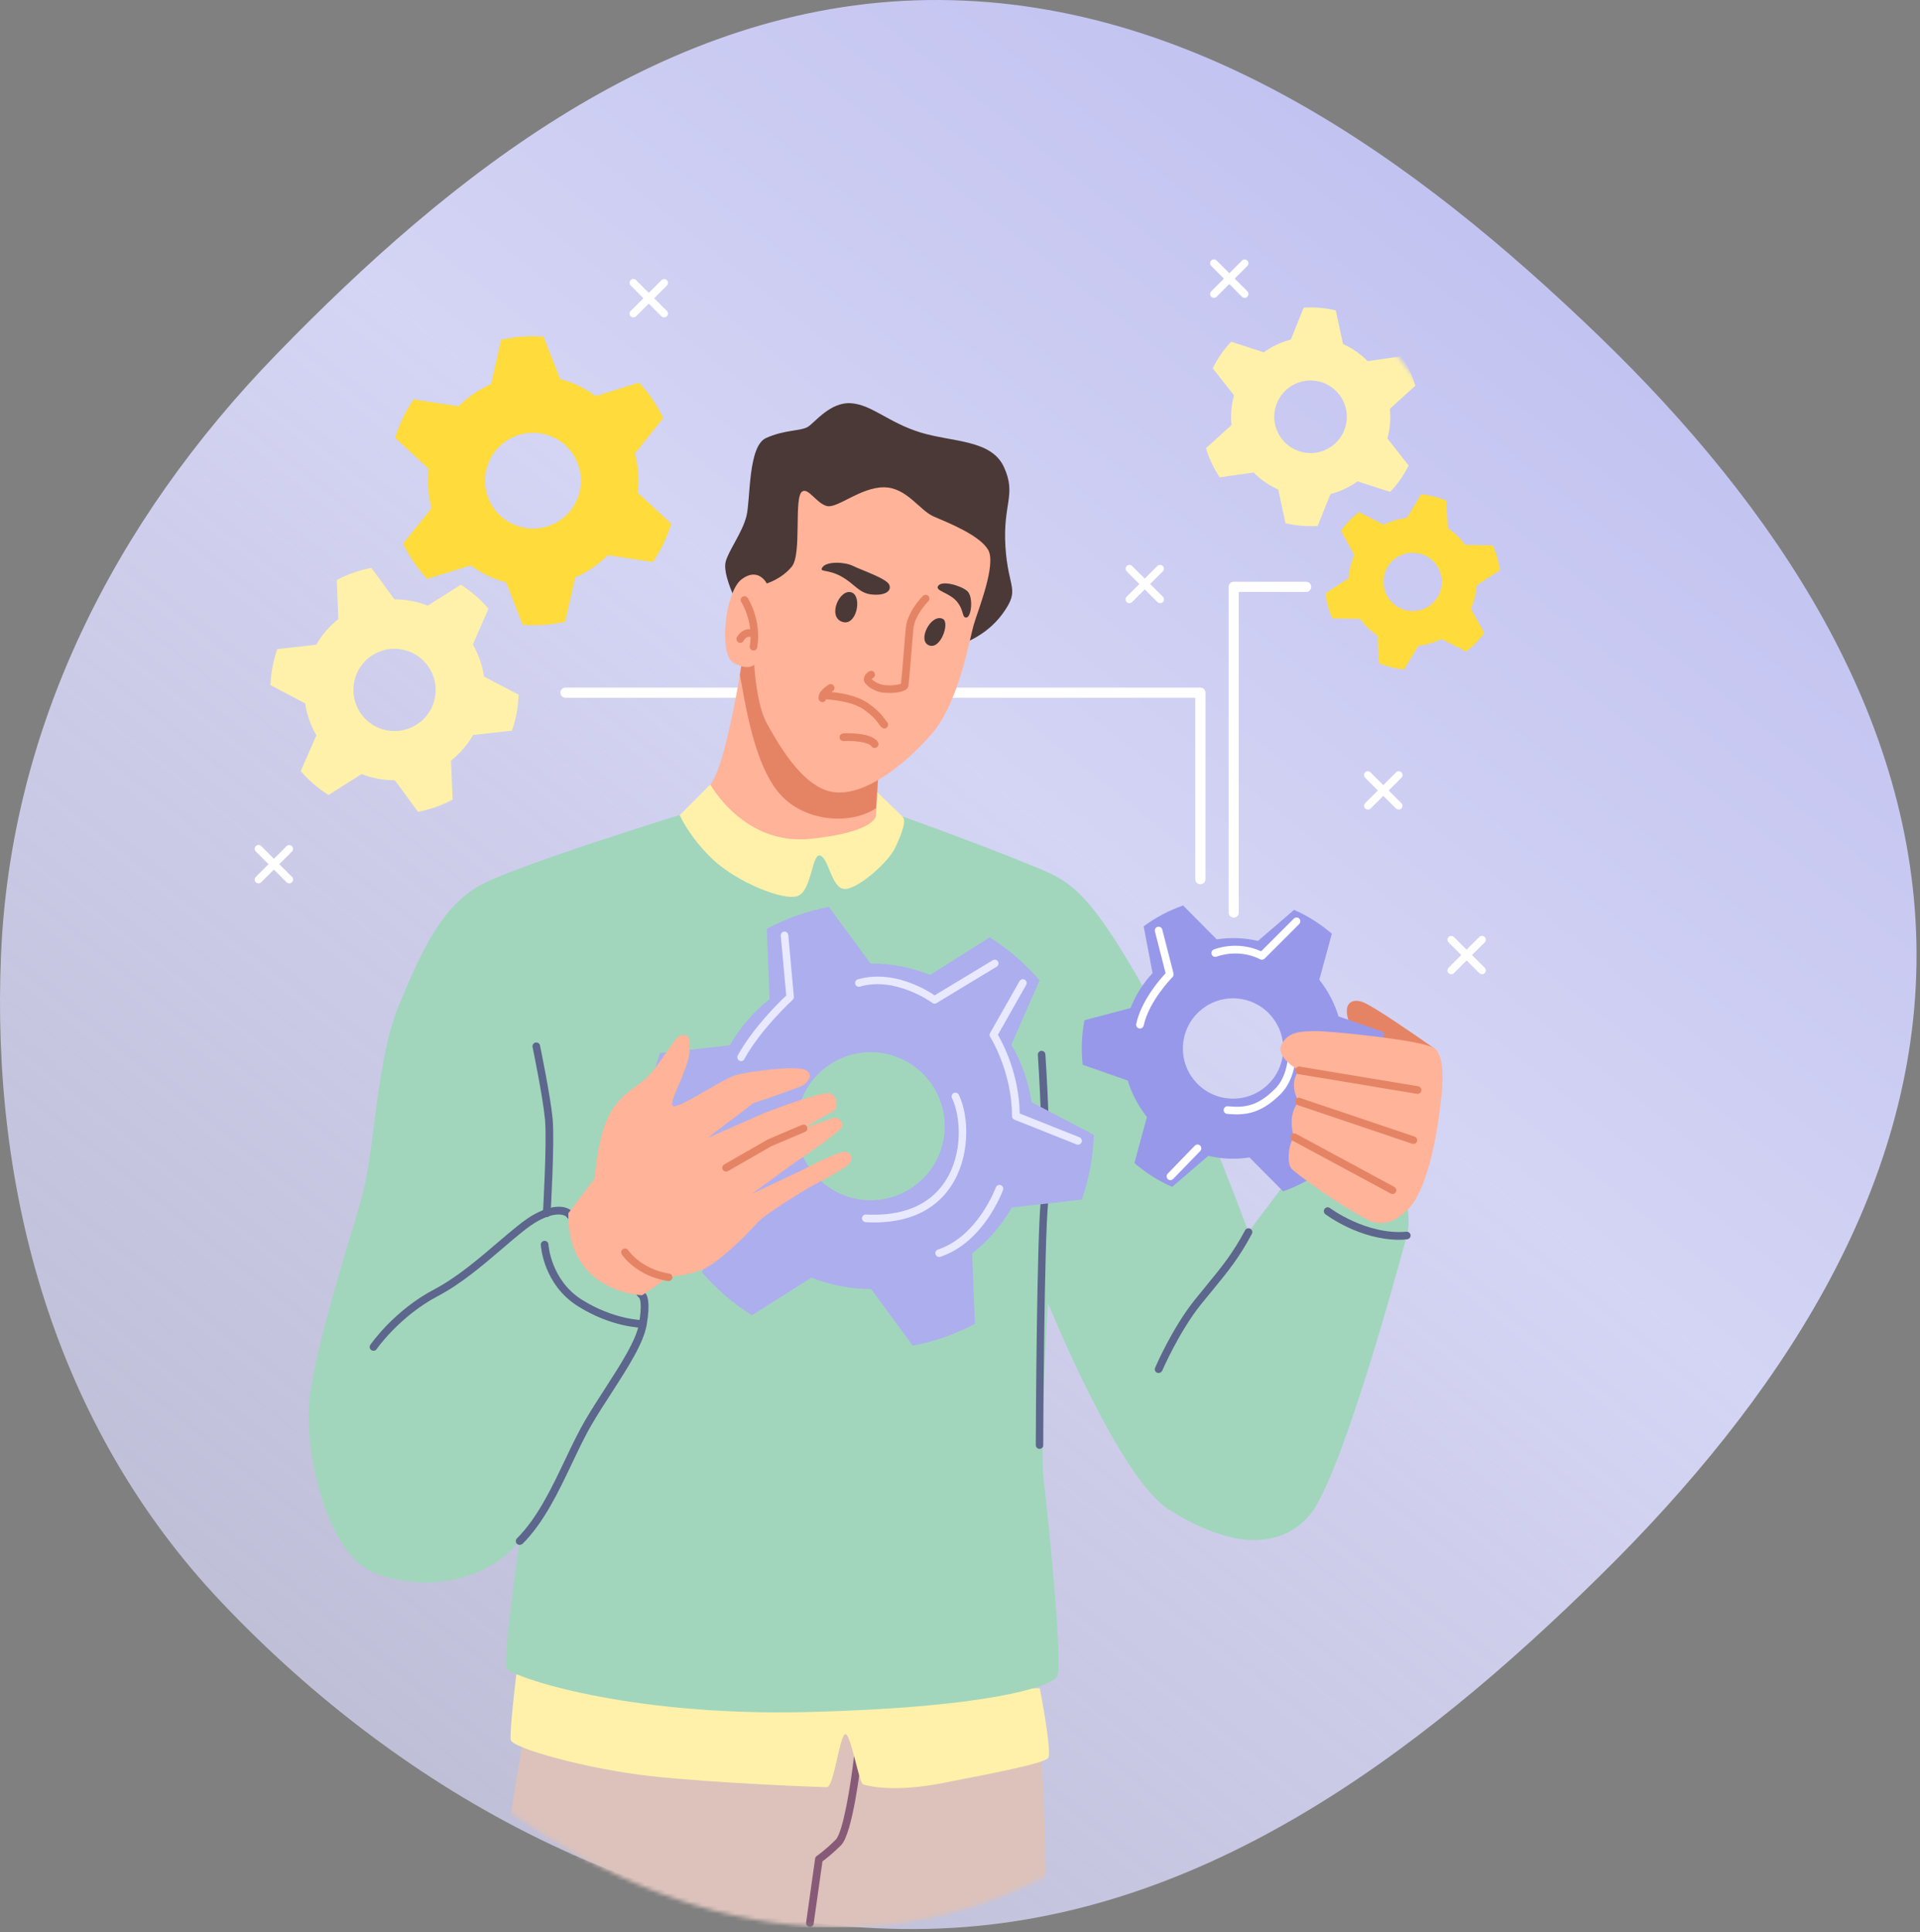
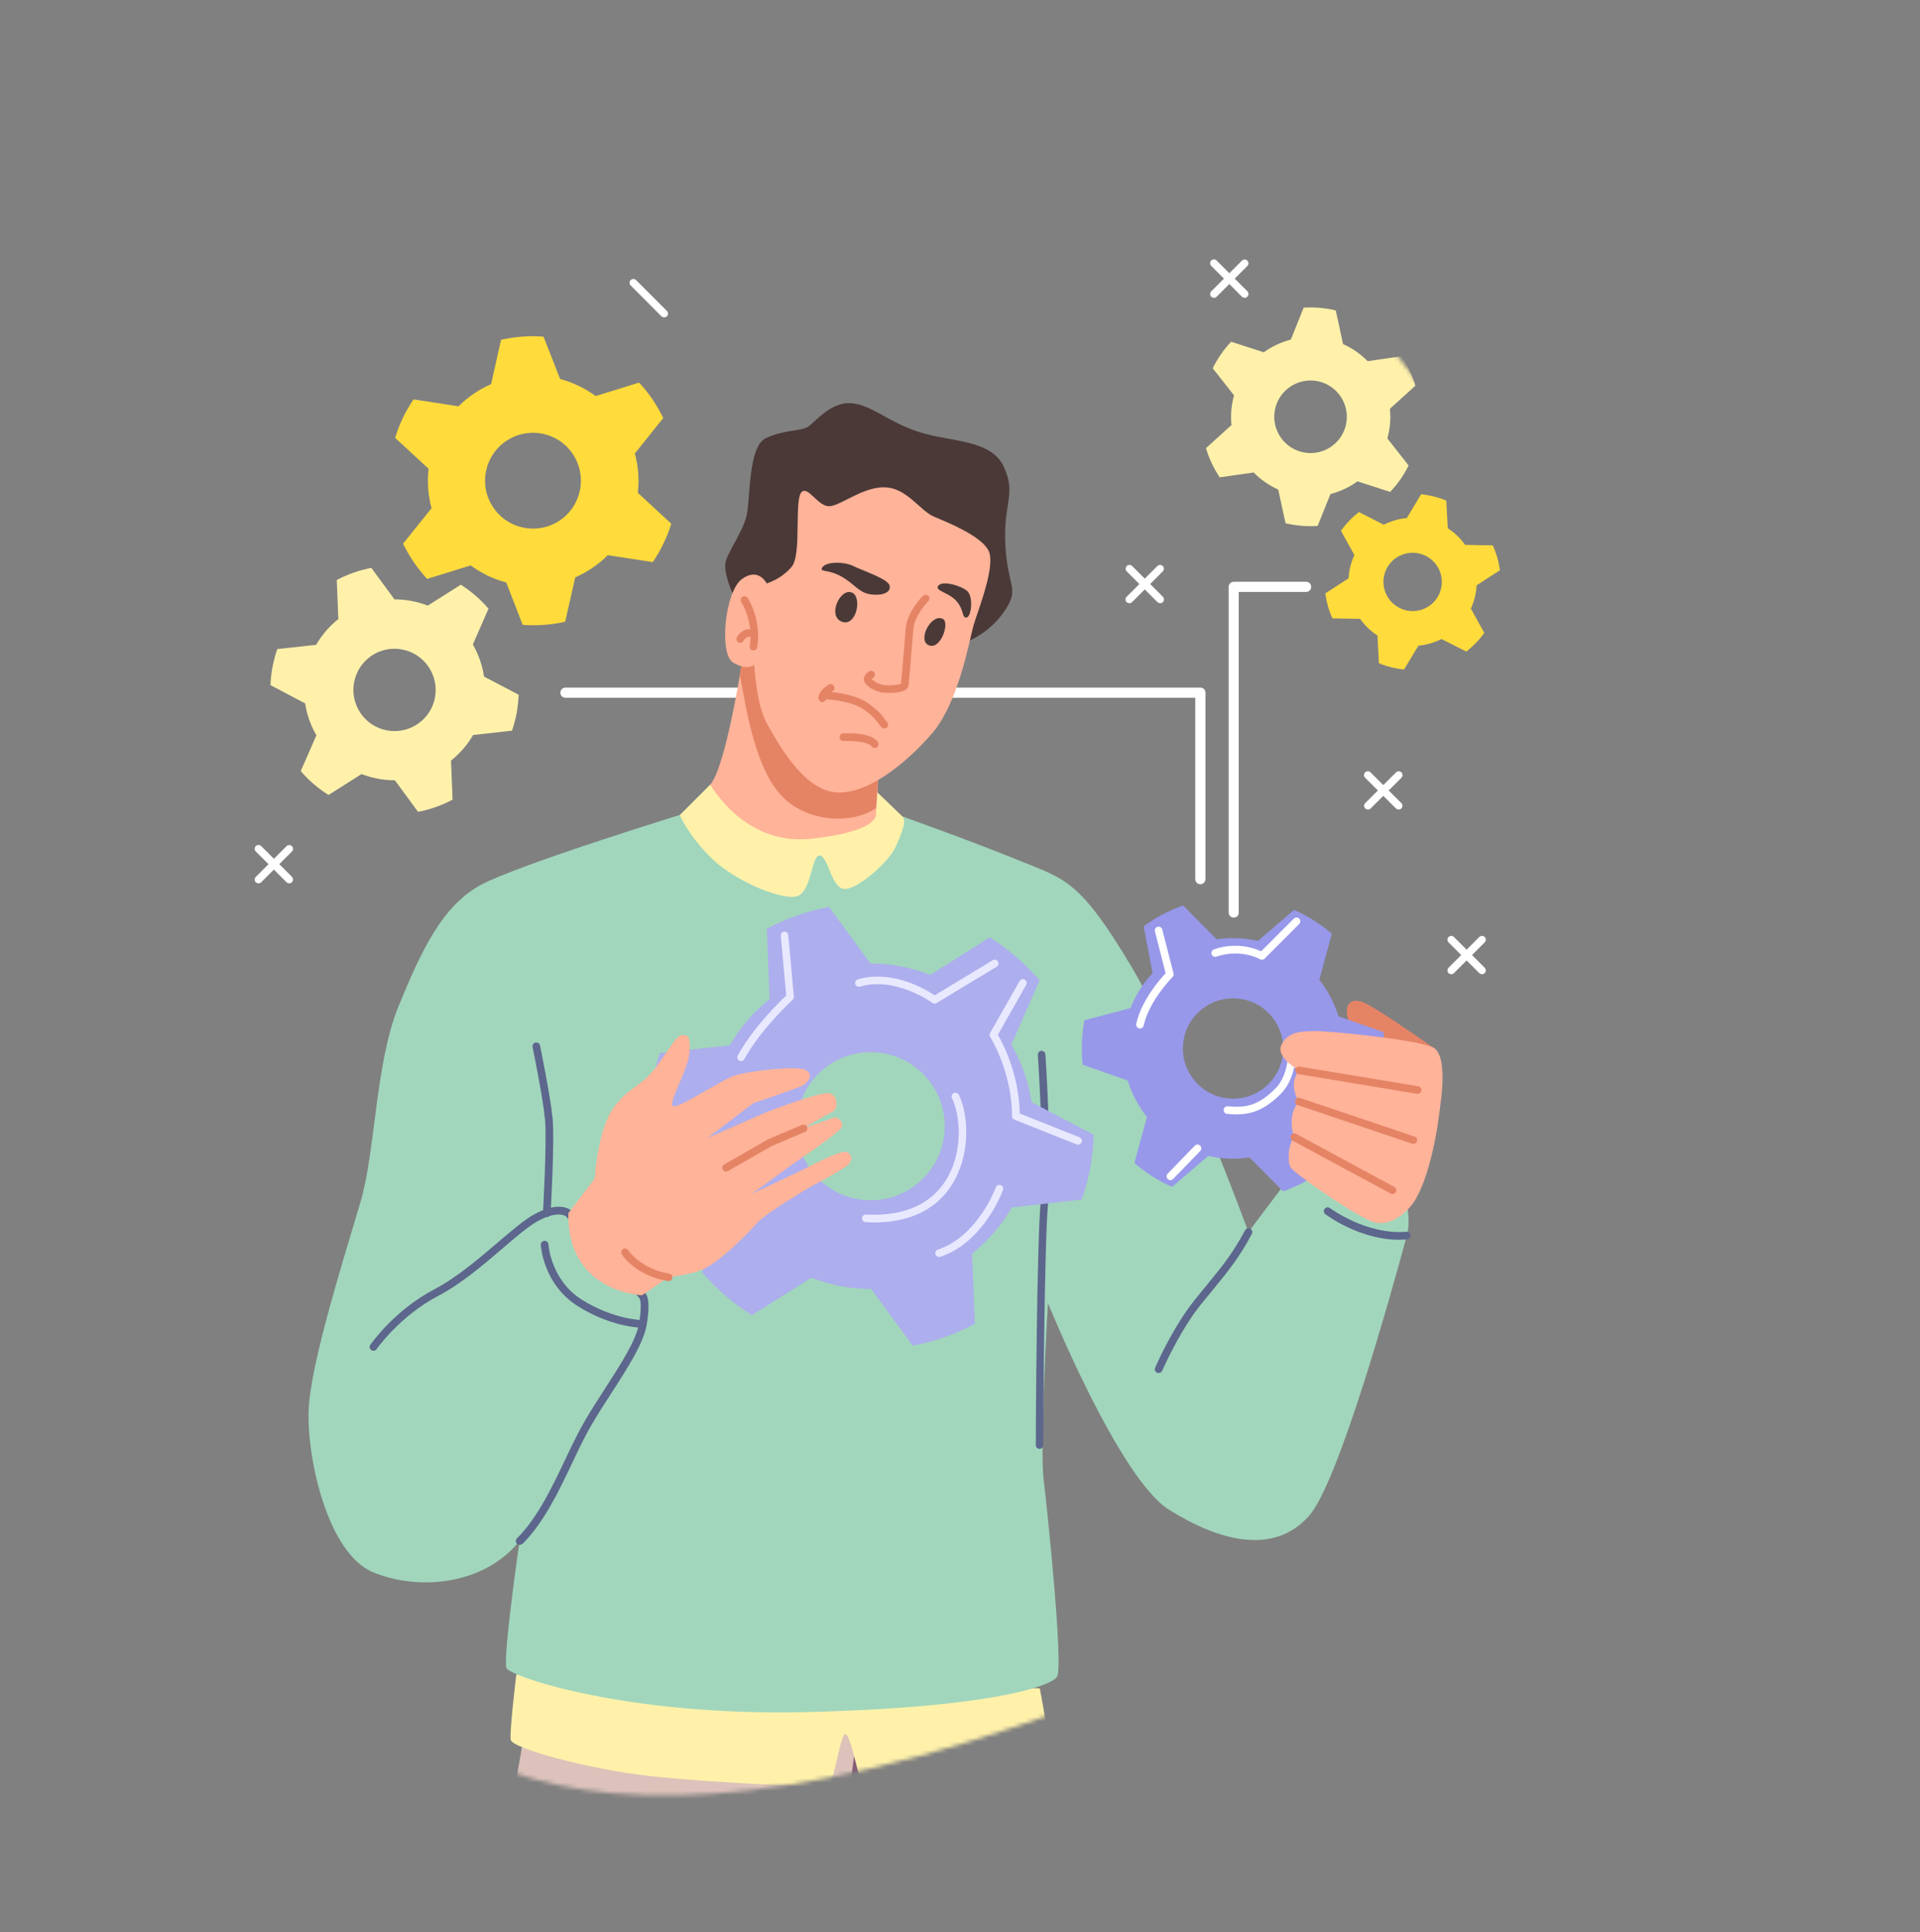
<svg xmlns="http://www.w3.org/2000/svg" width="469" height="472" viewBox="0 0 469 472" fill="none">
  <rect x="0" y="0" width="469" height="472" fill="#808080" stroke="none" />
-   <path fill-rule="evenodd" clip-rule="evenodd" d="M226.488 0.016C291.142 -0.903 345.826 38.948 390.488 82.026C433.92 123.918 468.046 175.185 468.159 233.115C468.272 291.136 434.09 342.367 391.078 384.748C346.234 428.933 292.131 469.884 226.488 471.24C159.772 472.619 98.296 437.968 54.344 391.707C13.163 348.361 -2.221 290.675 0.255 233.115C2.624 178.044 27.592 127.7 67.467 86.614C110.134 42.652 162.484 0.925 226.488 0.016Z" fill="url(#paint0_linear_8_701)" />
  <mask id="mask0_8_701" style="mask-type:alpha" maskUnits="userSpaceOnUse" x="30" y="0" width="369" height="471">
-     <path fill-rule="evenodd" clip-rule="evenodd" d="M208.341 0.016C259.202 -0.902 302.22 38.915 337.354 81.957C371.521 123.813 398.366 175.036 398.455 232.917C398.544 290.888 371.654 342.075 337.818 384.42C302.541 428.568 259.98 469.484 208.341 470.839C155.858 472.217 107.496 437.595 72.921 391.373C40.525 348.064 28.423 290.427 30.371 232.917C32.234 177.893 51.876 127.591 83.245 86.54C116.809 42.616 157.991 0.924 208.341 0.016Z" fill="#C4C4C4" />
+     <path fill-rule="evenodd" clip-rule="evenodd" d="M208.341 0.016C259.202 -0.902 302.22 38.915 337.354 81.957C371.521 123.813 398.366 175.036 398.455 232.917C398.544 290.888 371.654 342.075 337.818 384.42C155.858 472.217 107.496 437.595 72.921 391.373C40.525 348.064 28.423 290.427 30.371 232.917C32.234 177.893 51.876 127.591 83.245 86.54C116.809 42.616 157.991 0.924 208.341 0.016Z" fill="#C4C4C4" />
  </mask>
  <g mask="url(#mask0_8_701)">
    <path d="M128.513 421.668C128.513 421.668 122.271 451.61 122.606 470.861H255.452C255.452 470.861 255.691 437.715 253.658 422.745L197.316 421.668H128.513Z" fill="#DCC2BA" />
    <path d="M197.818 470.765C197.77 470.765 197.722 470.765 197.698 470.765C197.196 470.694 196.837 470.215 196.909 469.713L199.109 454.073C199.157 453.81 199.3 453.571 199.516 453.427C199.54 453.403 201.525 452.064 204.131 449.457C205.949 447.64 207.838 435.898 208.627 428.939C208.675 428.437 209.153 428.054 209.656 428.126C210.158 428.173 210.54 428.652 210.469 429.154C210.253 431.067 208.316 447.927 205.447 450.797C203.318 452.925 201.596 454.24 200.903 454.743L198.75 469.976C198.679 470.431 198.296 470.765 197.818 470.765Z" fill="#875B77" />
    <path d="M126.121 409.089C126.121 409.089 124.423 423.032 124.758 425.064C125.093 427.097 143.579 432.215 158.884 433.913C174.19 435.611 200.28 436.615 201.978 436.615C203.676 436.615 205.039 424.371 206.403 423.701C207.766 423.032 209.798 435.611 210.827 435.945C211.855 436.28 218.049 438.002 230.293 435.611C242.538 433.219 254.997 430.852 256.025 429.489C257.054 428.125 253.993 412.485 253.993 412.485L126.121 409.089Z" fill="#FFF1AA" />
    <path d="M169.766 197.947C169.766 197.947 126.408 211.22 117.225 216.314C108.042 221.407 102.948 232.121 97.328 245.896C91.708 259.671 91.708 281.098 88.145 293.343C84.582 305.587 75.901 332.61 75.398 344.353C74.896 356.095 79.99 379.555 91.206 384.146C102.422 388.738 118.23 387.208 126.911 376.494C126.911 376.494 122.726 405.502 123.73 407.559C124.758 409.592 152.93 419.301 196.789 418.273C240.648 417.244 256.695 412.15 258.226 409.592C259.756 407.033 255.954 369.869 254.949 361.691C253.921 353.536 255.978 318.333 255.978 318.333C255.978 318.333 273.316 361.188 285.56 368.841C297.804 376.494 311.077 380.057 319.734 370.372C326.789 362.48 339.248 318.142 343.649 301.88C344.653 298.149 343.553 293.701 343.553 293.701L320.762 285.188L313.277 289.947L304.955 300.995C304.955 300.995 289.147 257.638 276.401 236.211C263.654 214.783 260.067 214.783 248.851 210.192C237.635 205.6 220.465 199.478 220.465 199.478L169.766 197.947Z" fill="#A1D6BC" />
    <path d="M253.945 353.966C253.419 353.966 253.012 353.56 253.012 353.033C253.012 348.227 253.275 303.267 254.208 293.606C255.212 283.251 253.538 257.973 253.514 257.71C253.491 257.208 253.873 256.753 254.375 256.729C254.878 256.705 255.332 257.088 255.356 257.59C255.428 258.642 257.054 283.298 256.025 293.797C255.093 303.387 254.83 348.251 254.83 353.057C254.878 353.536 254.447 353.966 253.945 353.966Z" fill="#5D668C" />
    <path d="M173.52 191.658L166.035 199.143C166.035 199.143 168.426 204.596 174.19 210.024C179.977 215.477 191.528 220.236 194.924 218.873C198.319 217.509 198.319 208.326 200.376 209.02C202.409 209.689 203.102 216.84 206.163 217.175C209.224 217.509 217.045 210.718 218.742 206.963C220.44 203.232 221.469 200.506 220.44 199.478C219.412 198.449 214.318 193.595 214.318 193.595L173.52 191.658Z" fill="#FFF1AA" />
    <path d="M126.935 377.427C126.695 377.427 126.456 377.331 126.265 377.164C125.906 376.805 125.906 376.207 126.265 375.848C131.263 370.85 134.707 363.628 138.031 356.645C139.681 353.153 141.259 349.877 142.957 346.959C144.464 344.401 146.138 341.794 147.764 339.283C151.686 333.185 155.417 327.445 156.11 323.308C156.9 318.573 156.302 317.305 156.206 317.162C156.182 317.138 156.182 317.138 156.158 317.114L138.198 297.121C137.959 296.954 135.998 295.806 131.454 298.269C129.159 299.513 126.193 302.048 122.773 304.989C118.014 309.055 112.634 313.67 106.966 316.636C97.615 321.562 92.043 329.526 91.995 329.597C91.708 330.028 91.134 330.124 90.704 329.837C90.273 329.55 90.178 328.976 90.465 328.545C90.704 328.21 96.324 320.127 106.105 314.986C111.581 312.092 116.89 307.572 121.578 303.554C125.093 300.565 128.106 297.958 130.594 296.619C136.62 293.343 139.227 295.471 139.49 295.734C139.514 295.758 139.538 295.782 139.562 295.806L157.545 315.823C158.143 316.373 158.908 318.118 157.976 323.619C157.211 328.139 153.408 334.046 149.367 340.311C147.74 342.822 146.066 345.405 144.608 347.916C142.933 350.738 141.403 353.99 139.753 357.458C136.357 364.585 132.865 371.95 127.628 377.188C127.389 377.331 127.15 377.427 126.935 377.427Z" fill="#5D668C" />
    <path d="M157.019 324.384C156.708 324.384 149.51 324.336 141.212 319.147C132.746 313.862 132.124 304.511 132.1 304.128C132.076 303.626 132.459 303.172 132.985 303.148C133.487 303.124 133.942 303.507 133.966 304.033C133.966 304.128 134.563 312.809 142.192 317.568C150.012 322.447 156.924 322.519 156.995 322.519C157.497 322.519 157.928 322.949 157.928 323.451C157.952 323.954 157.521 324.384 157.019 324.384Z" fill="#5D668C" />
    <path d="M283.001 335.432C282.882 335.432 282.762 335.408 282.642 335.361C282.164 335.169 281.949 334.619 282.164 334.141C282.332 333.758 286.349 324.432 291.826 317.592C292.95 316.181 293.978 314.938 294.935 313.766C298.498 309.413 301.081 306.28 304.142 300.565C304.381 300.111 304.955 299.943 305.409 300.182C305.863 300.421 306.031 300.995 305.792 301.45C302.659 307.333 300.028 310.513 296.393 314.961C295.413 316.133 294.408 317.377 293.284 318.764C287.999 325.388 283.934 334.787 283.886 334.882C283.719 335.217 283.384 335.432 283.001 335.432Z" fill="#5D668C" />
    <path d="M341.783 302.885C332.122 302.885 324.111 296.906 323.752 296.643C323.345 296.332 323.25 295.758 323.561 295.328C323.871 294.921 324.445 294.825 324.876 295.136C324.971 295.208 333.772 301.761 343.553 300.924C344.055 300.876 344.51 301.258 344.558 301.761C344.605 302.263 344.223 302.717 343.721 302.765C343.075 302.861 342.429 302.885 341.783 302.885Z" fill="#5D668C" />
    <path d="M133.559 297.336C133.535 297.336 133.511 297.336 133.511 297.336C133.009 297.313 132.603 296.858 132.626 296.356C132.626 296.189 133.631 279.018 133.129 273.541C132.626 268.041 130.115 255.916 130.091 255.797C129.996 255.295 130.307 254.792 130.809 254.697C131.311 254.601 131.813 254.912 131.909 255.414C132.005 255.916 134.468 267.778 134.994 273.374C135.496 278.994 134.54 295.758 134.492 296.476C134.444 296.954 134.037 297.336 133.559 297.336Z" fill="#5D668C" />
    <path d="M156.111 93.464L145.588 96.74L145.493 96.764C142.862 94.803 139.897 93.416 136.812 92.579L136.788 92.508L132.77 82.248C129.326 81.985 125.811 82.224 122.391 83.013L119.976 93.775L119.952 93.847C118.493 94.493 117.082 95.258 115.719 96.191C114.356 97.123 113.112 98.151 111.988 99.275L111.917 99.251L101.012 97.578C99.027 100.495 97.52 103.652 96.516 106.976L104.623 114.461L104.694 114.533C104.336 117.714 104.551 120.966 105.412 124.147L105.364 124.218L98.453 132.828C99.218 134.358 100.079 135.889 101.083 137.348C102.088 138.806 103.164 140.169 104.336 141.437L114.882 138.161L114.978 138.137C117.608 140.074 120.55 141.485 123.659 142.298L123.683 142.37L127.676 152.653C131.12 152.916 134.636 152.677 138.055 151.888L140.495 141.126L140.519 141.054C141.977 140.409 143.388 139.643 144.751 138.711C146.115 137.778 147.358 136.75 148.482 135.626L148.554 135.65L159.459 137.324C161.444 134.406 162.95 131.249 163.979 127.949L155.872 120.464L155.8 120.392C156.159 117.211 155.943 113.959 155.083 110.802L155.13 110.731L162.018 102.121C161.252 100.567 160.392 99.06 159.411 97.601C158.431 96.143 157.259 94.732 156.111 93.464ZM136.788 127.112C131.455 130.747 124.161 129.384 120.526 124.027C116.867 118.67 118.254 111.4 123.611 107.765C128.944 104.13 136.238 105.493 139.873 110.85C143.508 116.207 142.121 123.477 136.788 127.112Z" fill="#FFDB3C" />
    <path d="M293.213 216.027C292.52 216.027 291.97 215.477 291.97 214.784V170.47H138.127C137.433 170.47 136.883 169.92 136.883 169.226C136.883 168.533 137.433 167.983 138.127 167.983H293.213C293.907 167.983 294.457 168.533 294.457 169.226V214.784C294.457 215.477 293.907 216.027 293.213 216.027Z" fill="white" />
    <path d="M126.696 169.728L118.302 165.328L118.23 165.28C117.823 162.506 116.867 159.851 115.504 157.46L115.528 157.388L119.33 148.707C117.393 146.459 115.121 144.474 112.562 142.848L104.551 147.918L104.503 147.966C103.236 147.463 101.896 147.081 100.509 146.818C99.122 146.555 97.735 146.435 96.372 146.435L96.324 146.387L90.704 138.735C87.715 139.309 84.893 140.313 82.263 141.7L82.645 151.17V151.242C80.493 152.964 78.651 155.068 77.24 157.508L77.169 157.532L67.722 158.584C67.244 159.971 66.861 161.43 66.575 162.936C66.287 164.419 66.12 165.926 66.072 167.384L74.466 171.809L74.538 171.832C74.945 174.607 75.901 177.261 77.288 179.629L77.264 179.7L73.462 188.381C75.399 190.629 77.671 192.614 80.254 194.217L88.265 189.147L88.313 189.099C89.58 189.601 90.919 189.984 92.307 190.247C93.694 190.51 95.081 190.629 96.444 190.629L96.492 190.677L102.112 198.33C105.077 197.78 107.923 196.751 110.553 195.364L110.171 185.894V185.822C112.323 184.101 114.165 181.996 115.576 179.557H115.647L125.07 178.505C125.548 177.094 125.931 175.659 126.218 174.176C126.457 172.693 126.624 171.187 126.696 169.728ZM94.507 178.433C89.054 177.405 85.467 172.143 86.495 166.691C87.524 161.214 92.785 157.627 98.237 158.679C103.69 159.708 107.277 164.969 106.249 170.445C105.22 175.874 99.959 179.461 94.507 178.433Z" fill="#FFF1AA" />
    <path d="M364.646 133.235L357.926 133.115H357.878C356.73 131.489 355.295 130.102 353.645 129.05V129.002L353.286 122.306C351.349 121.493 349.269 120.966 347.14 120.751L343.673 126.515L343.649 126.562C342.692 126.658 341.712 126.826 340.755 127.113C339.799 127.399 338.866 127.758 338.005 128.189L337.957 128.165L331.955 125.104C330.257 126.419 328.774 127.95 327.554 129.671L330.807 135.554L330.831 135.602C330.018 137.372 329.515 139.309 329.42 141.294L329.372 141.318L323.728 144.977C323.872 146.005 324.087 147.057 324.374 148.086C324.661 149.114 325.043 150.118 325.474 151.075L332.194 151.195H332.242C333.39 152.821 334.824 154.208 336.475 155.26V155.308L336.833 162.028C338.794 162.841 340.851 163.367 342.979 163.558L346.447 157.795L346.471 157.747C347.427 157.651 348.408 157.484 349.364 157.197C350.321 156.91 351.254 156.551 352.115 156.121L352.163 156.145L358.165 159.182C359.863 157.867 361.346 156.336 362.565 154.614L359.313 148.731L359.289 148.683C360.102 146.914 360.604 144.977 360.7 142.992L360.748 142.968L366.392 139.309C366.248 138.281 366.033 137.228 365.746 136.2C365.435 135.196 365.076 134.191 364.646 133.235ZM347.045 149.018C343.266 150.094 339.32 147.918 338.22 144.14C337.12 140.337 339.32 136.391 343.099 135.315C346.877 134.239 350.823 136.415 351.923 140.194C353 143.972 350.823 147.942 347.045 149.018Z" fill="#FFDB3C" />
    <path d="M342.381 87.032L334.131 88.227H334.059C332.337 86.458 330.281 85.047 328.081 84.066L328.057 83.994L326.287 75.84C323.752 75.218 321.097 75.002 318.443 75.17L315.334 82.918L315.31 82.966C314.138 83.277 312.99 83.683 311.866 84.21C310.742 84.736 309.69 85.358 308.71 86.075L308.662 86.051L300.722 83.492C298.881 85.429 297.398 87.629 296.226 89.973L301.392 96.526L301.44 96.573C300.794 98.917 300.555 101.356 300.818 103.844L300.77 103.891L294.576 109.487C294.959 110.731 295.413 111.975 295.987 113.17C296.561 114.39 297.207 115.514 297.924 116.614L306.175 115.442H306.247C307.968 117.212 310.025 118.599 312.225 119.603L312.249 119.675L314.019 127.83C316.578 128.428 319.208 128.667 321.863 128.499L324.972 120.751L324.996 120.703C326.167 120.392 327.315 119.986 328.439 119.46C329.563 118.934 330.616 118.312 331.596 117.594L331.644 117.618L339.583 120.177C341.425 118.24 342.932 116.064 344.079 113.72L338.938 107.168L338.89 107.12C339.536 104.776 339.775 102.337 339.512 99.874L339.56 99.826L345.73 94.23C345.347 92.986 344.893 91.743 344.319 90.547C343.745 89.256 343.075 88.108 342.381 87.032ZM323.895 109.846C319.471 111.927 314.186 110.037 312.106 105.589C310.025 101.165 311.914 95.88 316.362 93.799C320.787 91.719 326.048 93.608 328.152 98.056C330.233 102.48 328.344 107.766 323.895 109.846Z" fill="#FFF1AA" />
    <path d="M301.368 224.182C300.675 224.182 300.125 223.632 300.125 222.938V143.374C300.125 142.681 300.675 142.131 301.368 142.131H319.041C319.735 142.131 320.285 142.681 320.285 143.374C320.285 144.068 319.735 144.618 319.041 144.618H302.588V222.962C302.612 223.632 302.062 224.182 301.368 224.182Z" fill="white" />
    <path d="M283.408 147.368C283.169 147.368 282.929 147.272 282.738 147.105L275.229 139.596C274.87 139.237 274.87 138.639 275.229 138.28C275.588 137.922 276.186 137.922 276.544 138.28L284.053 145.789C284.412 146.148 284.412 146.746 284.053 147.105C283.886 147.272 283.647 147.368 283.408 147.368Z" fill="white" />
    <path d="M275.875 147.368C275.636 147.368 275.396 147.272 275.205 147.105C274.846 146.746 274.846 146.148 275.205 145.789L282.714 138.28C283.073 137.922 283.671 137.922 284.03 138.28C284.388 138.639 284.388 139.237 284.03 139.596L276.52 147.105C276.353 147.272 276.114 147.368 275.875 147.368Z" fill="white" />
    <path d="M362.015 238.005C361.776 238.005 361.537 237.909 361.346 237.741L353.836 230.232C353.478 229.874 353.478 229.276 353.836 228.917C354.195 228.558 354.793 228.558 355.152 228.917L362.661 236.426C363.02 236.785 363.02 237.383 362.661 237.741C362.494 237.933 362.254 238.005 362.015 238.005Z" fill="white" />
    <path d="M354.506 238.005C354.267 238.005 354.028 237.909 353.836 237.741C353.478 237.383 353.478 236.785 353.836 236.426L361.346 228.917C361.704 228.558 362.302 228.558 362.661 228.917C363.02 229.276 363.02 229.874 362.661 230.232L355.152 237.741C354.984 237.933 354.745 238.005 354.506 238.005Z" fill="white" />
    <path d="M304.046 72.754C303.807 72.754 303.568 72.659 303.377 72.491L295.868 64.958C295.509 64.599 295.509 64.001 295.868 63.643C296.226 63.284 296.824 63.284 297.183 63.643L304.692 71.152C305.051 71.511 305.051 72.109 304.692 72.467C304.525 72.683 304.286 72.754 304.046 72.754Z" fill="white" />
    <path d="M296.537 72.755C296.298 72.755 296.059 72.659 295.868 72.492C295.509 72.133 295.509 71.535 295.868 71.176L303.377 63.667C303.736 63.309 304.333 63.309 304.692 63.667C305.051 64.026 305.051 64.624 304.692 64.983L297.183 72.492C297.016 72.683 296.776 72.755 296.537 72.755Z" fill="white" />
    <path d="M70.664 215.812C70.424 215.812 70.185 215.716 69.994 215.549L62.485 208.015C62.126 207.657 62.126 207.059 62.485 206.7C62.844 206.341 63.441 206.341 63.8 206.7L71.309 214.209C71.668 214.568 71.668 215.166 71.309 215.525C71.142 215.716 70.903 215.812 70.664 215.812Z" fill="white" />
    <path d="M63.154 215.812C62.915 215.812 62.676 215.716 62.485 215.549C62.126 215.19 62.126 214.592 62.485 214.233L69.994 206.724C70.353 206.365 70.951 206.365 71.309 206.724C71.668 207.083 71.668 207.681 71.309 208.039L63.8 215.549C63.633 215.716 63.394 215.812 63.154 215.812Z" fill="white" />
    <path d="M341.664 197.78C341.425 197.78 341.186 197.684 340.995 197.517L333.461 190.008C333.103 189.649 333.103 189.051 333.461 188.692C333.82 188.334 334.418 188.334 334.777 188.692L342.31 196.202C342.669 196.56 342.669 197.158 342.31 197.517C342.142 197.684 341.903 197.78 341.664 197.78Z" fill="white" />
    <path d="M334.155 197.78C333.916 197.78 333.677 197.684 333.485 197.517C333.127 197.158 333.127 196.56 333.485 196.202L341.018 188.692C341.377 188.334 341.975 188.334 342.334 188.692C342.692 189.051 342.692 189.649 342.334 190.008L334.801 197.517C334.633 197.684 334.394 197.78 334.155 197.78Z" fill="white" />
    <path d="M162.233 77.537C161.993 77.537 161.754 77.442 161.563 77.274L154.054 69.741C153.695 69.382 153.695 68.784 154.054 68.426C154.412 68.067 155.01 68.067 155.369 68.426L162.902 75.959C163.261 76.318 163.261 76.915 162.902 77.274C162.711 77.442 162.472 77.537 162.233 77.537Z" fill="white" />
-     <path d="M154.723 77.537C154.484 77.537 154.245 77.442 154.054 77.274C153.695 76.915 153.695 76.318 154.054 75.959L161.587 68.45C161.946 68.091 162.543 68.091 162.902 68.45C163.261 68.808 163.261 69.406 162.902 69.765L155.369 77.274C155.202 77.442 154.962 77.537 154.723 77.537Z" fill="white" />
    <path d="M334.538 256.61C334.538 256.61 330.974 254.051 329.444 249.46C327.913 244.868 330.472 243.84 333.007 244.868C335.566 245.896 344.821 252.258 350.13 255.964C355.439 259.671 334.538 256.61 334.538 256.61Z" fill="#E58465" />
    <path d="M267.194 277.248L252.104 269.333L251.984 269.261C251.243 264.263 249.545 259.504 247.058 255.223L247.105 255.103L253.945 239.511C250.454 235.446 246.364 231.906 241.772 228.989H241.749L227.352 238.1L227.256 238.172C224.961 237.287 222.569 236.57 220.082 236.091C217.571 235.613 215.084 235.398 212.645 235.398L212.573 235.302L202.481 221.551C197.124 222.58 192.03 224.397 187.295 226.908L187.989 243.935V244.079C184.114 247.164 180.814 250.966 178.279 255.367L178.136 255.39L161.204 257.256C160.343 259.767 159.626 262.374 159.124 265.052C158.621 267.73 158.334 270.409 158.215 273.063L173.305 281.003L173.425 281.075C174.166 286.073 175.864 290.832 178.351 295.113L178.303 295.232L171.464 310.824C174.955 314.89 179.044 318.429 183.66 321.323L198.08 312.212L198.176 312.14C200.472 313.025 202.863 313.742 205.351 314.22C207.862 314.699 210.349 314.914 212.788 314.914L212.86 315.01L222.952 328.76C228.285 327.756 233.402 325.939 238.137 323.428L237.468 306.4V306.257C241.342 303.172 244.642 299.369 247.177 294.993L247.321 294.969L264.252 293.08C265.113 290.569 265.831 287.962 266.333 285.284C266.835 282.605 267.074 279.903 267.194 277.248ZM209.32 292.912C199.491 291.047 193.058 281.601 194.9 271.796C196.765 261.967 206.211 255.51 216.04 257.375C225.869 259.241 232.302 268.687 230.461 278.516C228.596 288.321 219.149 294.754 209.32 292.912Z" fill="#ADAEED" />
    <path d="M181.053 259.241C180.91 259.241 180.742 259.193 180.599 259.121C180.144 258.882 179.977 258.308 180.216 257.854C183.923 251.086 190.452 244.701 192.054 243.218L190.715 228.606C190.667 228.104 191.05 227.65 191.552 227.602C192.054 227.554 192.508 227.937 192.556 228.439L193.919 243.505C193.943 243.792 193.824 244.079 193.608 244.27C193.537 244.342 185.812 251.445 181.818 258.739C181.699 259.049 181.388 259.241 181.053 259.241Z" fill="#E8E8FF" />
    <path d="M228.285 245.203C228.094 245.203 227.902 245.131 227.735 245.012C227.639 244.94 218.743 238.483 210.062 241.042C209.56 241.185 209.058 240.898 208.914 240.42C208.771 239.918 209.057 239.416 209.536 239.272C217.954 236.785 226.18 241.735 228.309 243.17L242.514 234.585C242.945 234.322 243.518 234.465 243.782 234.896C244.045 235.326 243.901 235.9 243.471 236.163L228.763 245.06C228.62 245.155 228.452 245.203 228.285 245.203Z" fill="#E8E8FF" />
    <path d="M213.577 298.652C212.884 298.652 212.19 298.628 211.449 298.58C210.947 298.556 210.54 298.102 210.564 297.6C210.588 297.097 211.042 296.691 211.544 296.715C212.214 296.763 212.884 296.763 213.529 296.763C221.326 296.763 227.256 294.036 230.748 288.799C235.435 281.792 234.622 272.585 232.542 268.28C232.326 267.826 232.518 267.252 232.972 267.037C233.426 266.822 234 267.013 234.216 267.467C236.894 273.039 236.894 282.94 232.278 289.827C229.576 293.941 224.148 298.652 213.577 298.652Z" fill="#E8E8FF" />
    <path d="M263.32 279.664C263.2 279.664 263.081 279.64 262.985 279.592L247.799 273.542C247.44 273.398 247.201 273.063 247.201 272.681C247.201 261.776 241.916 253.406 241.868 253.334C241.677 253.047 241.677 252.664 241.844 252.377L249.043 239.703C249.306 239.248 249.856 239.105 250.31 239.344C250.765 239.607 250.908 240.157 250.669 240.611L243.758 252.808C244.905 254.769 248.923 262.302 249.091 272.035L263.678 277.846C264.157 278.038 264.396 278.588 264.205 279.066C264.037 279.425 263.678 279.664 263.32 279.664Z" fill="#E8E8FF" />
    <path d="M229.409 307.094C229.026 307.094 228.667 306.855 228.524 306.448C228.357 305.97 228.62 305.444 229.122 305.276C238.855 302.024 243.208 290.21 243.255 290.091C243.423 289.612 243.973 289.349 244.451 289.541C244.929 289.708 245.192 290.258 245.001 290.736C244.81 291.262 240.266 303.531 229.696 307.046C229.6 307.07 229.504 307.094 229.409 307.094Z" fill="#E8E8FF" />
    <path d="M337.957 252.138L327.052 248.335L326.956 248.288C325.952 245.011 324.35 241.998 322.269 239.368L322.293 239.272L325.33 228.128C322.604 225.76 319.495 223.775 316.123 222.292H316.099L307.347 229.826L307.275 229.873C305.649 229.491 303.975 229.276 302.253 229.204C300.531 229.132 298.833 229.252 297.183 229.491L297.135 229.419L289.004 221.216C285.512 222.436 282.284 224.158 279.366 226.31L281.519 237.646L281.543 237.741C279.247 240.181 277.405 243.074 276.162 246.279L276.066 246.303L264.898 249.244C264.563 251.014 264.348 252.831 264.276 254.673C264.205 256.514 264.276 258.332 264.468 260.125L275.373 263.952L275.468 263.976C276.473 267.252 278.075 270.265 280.156 272.896L280.132 272.991L277.095 284.136C279.845 286.503 282.93 288.488 286.326 289.971L295.078 282.438L295.15 282.39C296.776 282.773 298.45 282.988 300.172 283.059C301.894 283.131 303.592 283.012 305.242 282.773L305.29 282.844L313.421 291.047C316.912 289.827 320.141 288.105 323.058 285.953L320.906 274.618L320.882 274.522C323.178 272.083 325.019 269.189 326.263 266.008L326.359 265.984L337.527 263.043C337.862 261.273 338.077 259.456 338.149 257.614C338.22 255.749 338.149 253.908 337.957 252.138ZM300.722 268.4C293.954 268.137 288.693 262.445 288.956 255.677C289.219 248.909 294.911 243.648 301.679 243.911C308.447 244.174 313.708 249.866 313.445 256.658C313.182 263.402 307.49 268.663 300.722 268.4Z" fill="#9798EA" />
    <path d="M278.458 251.277C278.386 251.277 278.338 251.277 278.266 251.253C277.764 251.134 277.453 250.655 277.549 250.153C278.769 244.438 283.384 239.2 284.723 237.765L282.117 227.554C281.997 227.052 282.284 226.549 282.786 226.43C283.288 226.31 283.791 226.597 283.91 227.099L286.66 237.813C286.732 238.124 286.66 238.459 286.421 238.698C286.373 238.746 280.658 244.509 279.366 250.56C279.271 250.966 278.888 251.277 278.458 251.277Z" fill="white" />
    <path d="M308.255 234.465C308.112 234.465 307.968 234.441 307.849 234.369C302.372 231.619 297.254 233.7 297.207 233.7C296.728 233.891 296.178 233.676 295.987 233.198C295.796 232.719 296.011 232.169 296.489 231.978C296.728 231.882 302.061 229.706 308.064 232.408L316.051 224.421C316.41 224.062 317.008 224.062 317.367 224.421C317.725 224.78 317.725 225.377 317.367 225.736L308.925 234.178C308.733 234.369 308.494 234.465 308.255 234.465Z" fill="white" />
    <path d="M302.037 272.25C301.296 272.25 300.531 272.202 299.741 272.13C299.239 272.083 298.857 271.628 298.904 271.102C298.952 270.6 299.407 270.217 299.933 270.265C304.213 270.695 307.346 270.145 311.507 265.96C315.453 262.014 314.664 254.697 314.664 254.625C314.616 254.123 314.975 253.644 315.477 253.597C315.979 253.549 316.458 253.907 316.506 254.41C316.553 254.744 317.414 262.66 312.823 267.276C308.949 271.15 305.672 272.25 302.037 272.25Z" fill="white" />
    <path d="M320.117 286.049C319.686 286.049 319.304 285.762 319.208 285.332L316.697 274.618C316.601 274.235 316.769 273.829 317.104 273.613C321.073 271.102 323.537 262.589 323.561 262.517C323.656 262.182 323.943 261.919 324.302 261.847L334.8 260.03C335.303 259.934 335.781 260.293 335.877 260.795C335.972 261.297 335.614 261.776 335.111 261.871L325.187 263.593C324.565 265.554 322.317 272.035 318.658 274.809L321.026 284.925C321.145 285.427 320.834 285.929 320.332 286.049C320.26 286.025 320.189 286.049 320.117 286.049Z" fill="white" />
    <path d="M285.895 288.321C285.656 288.321 285.417 288.225 285.25 288.058C284.891 287.699 284.867 287.101 285.226 286.742L291.85 279.903C292.209 279.544 292.807 279.52 293.165 279.879C293.524 280.237 293.548 280.835 293.189 281.194L286.565 288.034C286.397 288.225 286.134 288.321 285.895 288.321Z" fill="white" />
    <path d="M214.319 193.595L213.984 199.143C213.984 199.143 214.319 203.233 198.009 204.931C181.675 206.629 173.521 191.658 173.521 191.658C176.39 188.286 179.284 173.339 180.743 164.898C181.341 161.406 181.675 159.015 181.675 159.015L186.769 156.623L214.988 182.475L214.319 193.595Z" fill="#FFB399" />
    <path d="M215.012 182.475L213.984 197.445C208.244 201.367 197.483 201.009 191.193 194.719C184.019 187.545 181.914 170.661 180.719 164.898C181.317 161.406 181.651 159.015 181.651 159.015L186.745 156.623L215.012 182.475Z" fill="#E58465" />
    <path d="M179.283 145.766C179.283 145.766 176.557 139.978 177.251 137.276C177.92 134.55 181.34 130.126 182.344 126.06C183.349 121.995 182.679 109.057 187.103 107.024C191.528 104.991 195.617 105.326 197.315 104.298C199.013 103.269 202.768 98.176 207.861 98.51C212.955 98.845 217.045 103.269 224.865 105.661C232.685 108.052 242.203 107.359 245.264 114.174C248.325 120.966 244.929 123.023 245.599 133.569C246.268 144.116 249.329 143.781 244.929 149.903C240.505 156.025 233.713 157.723 233.713 157.723L179.283 145.766Z" fill="#4A3937" />
    <path d="M195.952 120.082C193.824 121.493 195.952 135.387 193.393 138.448C190.858 141.509 187.295 142.537 187.295 142.537C187.295 142.537 185.262 138.448 181.173 141.509C177.083 144.57 175.553 159.875 179.14 161.908C182.703 163.941 184.234 162.41 184.234 162.41C184.234 162.41 184.736 172.096 187.295 176.687C189.854 181.279 195.976 192.495 203.629 193.523C211.281 194.552 220.967 186.899 227.615 179.246C234.239 171.594 236.798 156.288 237.827 152.725C238.855 149.162 243.446 137.922 241.39 134.359C239.357 130.795 231.704 127.734 228.117 126.204C224.554 124.673 221.493 119.053 215.873 119.053C210.253 119.053 204.657 124.147 202.098 123.645C199.539 123.143 197.483 119.053 195.952 120.082Z" fill="#FFB399" />
    <path d="M184.067 158.919C184.019 158.919 183.971 158.919 183.923 158.919C183.421 158.847 183.062 158.369 183.158 157.842C184.114 151.84 181.125 147.153 181.077 147.105C180.79 146.674 180.91 146.1 181.34 145.813C181.771 145.526 182.345 145.646 182.632 146.076C182.775 146.292 186.052 151.386 184.975 158.129C184.904 158.608 184.497 158.919 184.067 158.919Z" fill="#E58465" />
    <path d="M180.814 157.053C180.67 157.053 180.503 157.029 180.383 156.934C179.929 156.695 179.762 156.121 180.001 155.666C180.647 154.447 182.368 153.036 184.473 154.088C184.927 154.327 185.119 154.877 184.879 155.331C184.64 155.786 184.09 155.977 183.636 155.738C182.44 155.14 181.723 156.384 181.651 156.527C181.484 156.886 181.149 157.053 180.814 157.053Z" fill="#E58465" />
    <path d="M200.878 138.615C200.041 139.883 202.074 138.95 205.47 140.816C208.866 142.681 209.727 144.905 212.955 145.24C216.184 145.575 217.882 144.379 217.212 142.848C216.543 141.318 210.42 139.285 208.364 138.257C206.331 137.252 201.907 137.085 200.878 138.615Z" fill="#4A3937" />
    <path d="M208.029 144.737C210.708 145.694 209.225 153.251 205.638 151.888C202.074 150.525 205.135 143.709 208.029 144.737Z" fill="#4A3937" />
    <path d="M217.332 169.298C216.471 169.298 215.682 169.226 215.156 169.131C213.625 168.82 211.903 167.791 211.282 166.811C210.971 166.309 210.971 165.878 211.042 165.615C211.305 164.539 212.262 164.037 212.382 163.989C212.836 163.75 213.41 163.941 213.625 164.396C213.864 164.85 213.673 165.424 213.219 165.639C213.171 165.663 213.027 165.759 212.932 165.902C213.243 166.285 214.367 167.05 215.538 167.289C217.045 167.6 219.46 167.385 220.082 167.026C220.202 166.093 220.489 162.578 220.752 159.445C220.943 157.221 221.11 154.925 221.254 153.467C221.613 149.425 225.272 145.742 225.439 145.575C225.798 145.216 226.396 145.216 226.754 145.575C227.113 145.933 227.113 146.531 226.754 146.89C226.73 146.914 223.406 150.286 223.119 153.634C222.976 155.093 222.808 157.365 222.617 159.589C222.258 163.965 222.019 166.859 221.924 167.48C221.876 167.767 221.708 168.174 221.23 168.509C220.345 169.083 218.743 169.298 217.332 169.298Z" fill="#E58465" />
    <path d="M230.293 151.194C232.087 152.031 229.791 158.847 226.898 157.651C224.004 156.479 227.424 149.831 230.293 151.194Z" fill="#4A3937" />
    <path d="M229.122 143.207C228.452 144.426 231.848 144.737 233.713 146.937C235.579 149.138 234.909 151.027 236.105 150.859C237.301 150.692 237.803 145.766 236.272 144.402C234.718 143.039 229.959 141.676 229.122 143.207Z" fill="#4A3937" />
    <path d="M216.016 177.979C215.825 177.979 215.634 177.907 215.466 177.787C215.131 177.548 214.94 177.237 214.677 176.879C214.175 176.161 213.433 175.085 211.066 173.387C207.766 171.043 201.62 170.852 201.548 170.828C201.046 170.804 200.639 170.398 200.639 169.872C200.663 169.369 201.07 168.963 201.596 168.963C201.883 168.963 208.388 169.178 212.142 171.857C214.773 173.746 215.681 175.037 216.208 175.802C216.351 176.018 216.495 176.209 216.566 176.281C216.973 176.592 217.069 177.166 216.758 177.596C216.59 177.835 216.303 177.979 216.016 177.979Z" fill="#E58465" />
    <path d="M200.878 171.522C200.424 171.522 200.018 171.187 199.946 170.733C199.707 169.059 201.787 167.648 202.409 167.265C202.839 167.002 203.413 167.122 203.7 167.576C203.963 168.006 203.844 168.58 203.389 168.867C202.505 169.417 201.763 170.231 201.787 170.494C201.859 170.996 201.5 171.474 200.998 171.546C200.974 171.522 200.926 171.522 200.878 171.522Z" fill="#E58465" />
    <path d="M213.649 182.738C213.338 182.738 213.051 182.594 212.884 182.331C212.166 181.255 208.388 180.92 206.068 181.04C205.542 181.064 205.111 180.681 205.087 180.155C205.064 179.653 205.446 179.199 205.972 179.175C207.12 179.103 212.884 178.935 214.438 181.279C214.725 181.71 214.606 182.283 214.175 182.57C214.008 182.69 213.816 182.738 213.649 182.738Z" fill="#E58465" />
    <path d="M138.82 296.404L145.277 287.89C145.277 287.89 145.947 276.34 149.702 270.887C153.432 265.435 156.493 265.793 160.248 260.676C163.979 255.582 165.342 252.855 166.705 252.855C168.068 252.855 168.738 253.19 168.403 257.28C168.068 261.369 163.309 269.189 164.313 270.194C165.342 271.222 176.223 263.737 179.619 262.708C183.015 261.68 194.231 260.317 196.622 261.345C199.014 262.373 197.292 264.406 196.287 265.076C195.283 265.745 184.043 269.5 184.043 269.5L172.827 278.014L186.769 271.892C186.769 271.892 200.711 266.439 202.744 267.132C204.777 267.826 204.777 270.863 203.414 271.557C202.051 272.25 196.263 275.646 196.263 275.646L204.083 272.92C204.083 272.92 207.025 274.163 205.112 275.981C202.433 278.492 193.657 284.375 193.657 284.375L183.708 291.645L195.952 285.858C195.952 285.858 205.47 280.764 206.834 281.433C208.197 282.103 208.532 283.466 206.834 284.829C205.136 286.192 197.985 289.923 197.985 289.923C197.985 289.923 187.104 296.38 185.071 298.652C180.886 303.291 174.86 308.863 171.464 310.203C168.068 311.566 163.309 312.02 163.309 312.02L156.852 316.444C156.852 316.468 138.486 315.799 138.82 296.404Z" fill="#FFB399" />
    <path d="M177.371 286.24C177.06 286.24 176.725 286.073 176.557 285.762C176.294 285.308 176.462 284.758 176.892 284.494L187.558 278.372C187.582 278.348 187.63 278.348 187.654 278.324L195.928 274.809C196.407 274.618 196.957 274.833 197.148 275.311C197.339 275.79 197.124 276.34 196.646 276.531L188.419 280.022L177.801 286.121C177.681 286.192 177.514 286.24 177.371 286.24Z" fill="#E58465" />
    <path d="M163.309 312.977C163.261 312.977 163.213 312.977 163.166 312.977C155.369 311.733 152.021 306.663 151.878 306.448C151.591 306.018 151.734 305.444 152.165 305.157C152.595 304.87 153.169 305.013 153.456 305.444C153.48 305.492 156.541 310.035 163.476 311.159C163.979 311.231 164.337 311.709 164.242 312.236C164.146 312.642 163.763 312.977 163.309 312.977Z" fill="#E58465" />
    <path d="M345.251 293.845C345.251 293.845 340.348 300.996 334.37 298.126C328.391 295.256 316.243 286.647 315.31 285.284C314.377 283.921 314.712 279.257 316.147 277.822C316.147 277.822 314.138 272.992 317.223 269.094C317.223 269.094 314.569 264.932 317.319 261.489C317.319 261.489 311.34 258.284 313.11 255.056C314.879 251.827 318.132 252.042 320.93 251.899C323.704 251.755 346.566 253.98 350.153 255.964C353.741 257.925 351.899 269.357 351.899 269.357C351.899 269.357 350.345 286.192 345.251 293.845Z" fill="#FFB399" />
    <path d="M346.255 267.252C346.208 267.252 346.16 267.252 346.112 267.228L317.175 262.421C316.673 262.326 316.314 261.847 316.41 261.345C316.506 260.843 316.984 260.484 317.486 260.58L346.423 265.387C346.925 265.482 347.284 265.961 347.188 266.463C347.116 266.917 346.71 267.252 346.255 267.252Z" fill="#E58465" />
    <path d="M345.251 279.473C345.155 279.473 345.06 279.449 344.964 279.425L316.96 269.978C316.482 269.811 316.219 269.285 316.386 268.807C316.553 268.328 317.079 268.065 317.558 268.233L345.562 277.679C346.04 277.846 346.303 278.372 346.136 278.851C345.992 279.233 345.634 279.473 345.251 279.473Z" fill="#E58465" />
    <path d="M340.133 291.717C339.99 291.717 339.822 291.669 339.703 291.597L315.716 278.659C315.262 278.42 315.095 277.846 315.334 277.392C315.573 276.937 316.147 276.77 316.601 277.009L340.588 289.971C341.042 290.21 341.209 290.784 340.97 291.238C340.803 291.549 340.468 291.717 340.133 291.717Z" fill="#E58465" />
  </g>
  <defs>
    <linearGradient id="paint0_linear_8_701" x1="505" y1="-106.5" x2="-28.5" y2="561" gradientUnits="userSpaceOnUse">
      <stop stop-color="#ADAEED" />
      <stop offset="0.462" stop-color="#D4D4F4" />
      <stop offset="1" stop-color="#DBDBFF" stop-opacity="0.53" />
    </linearGradient>
  </defs>
</svg>